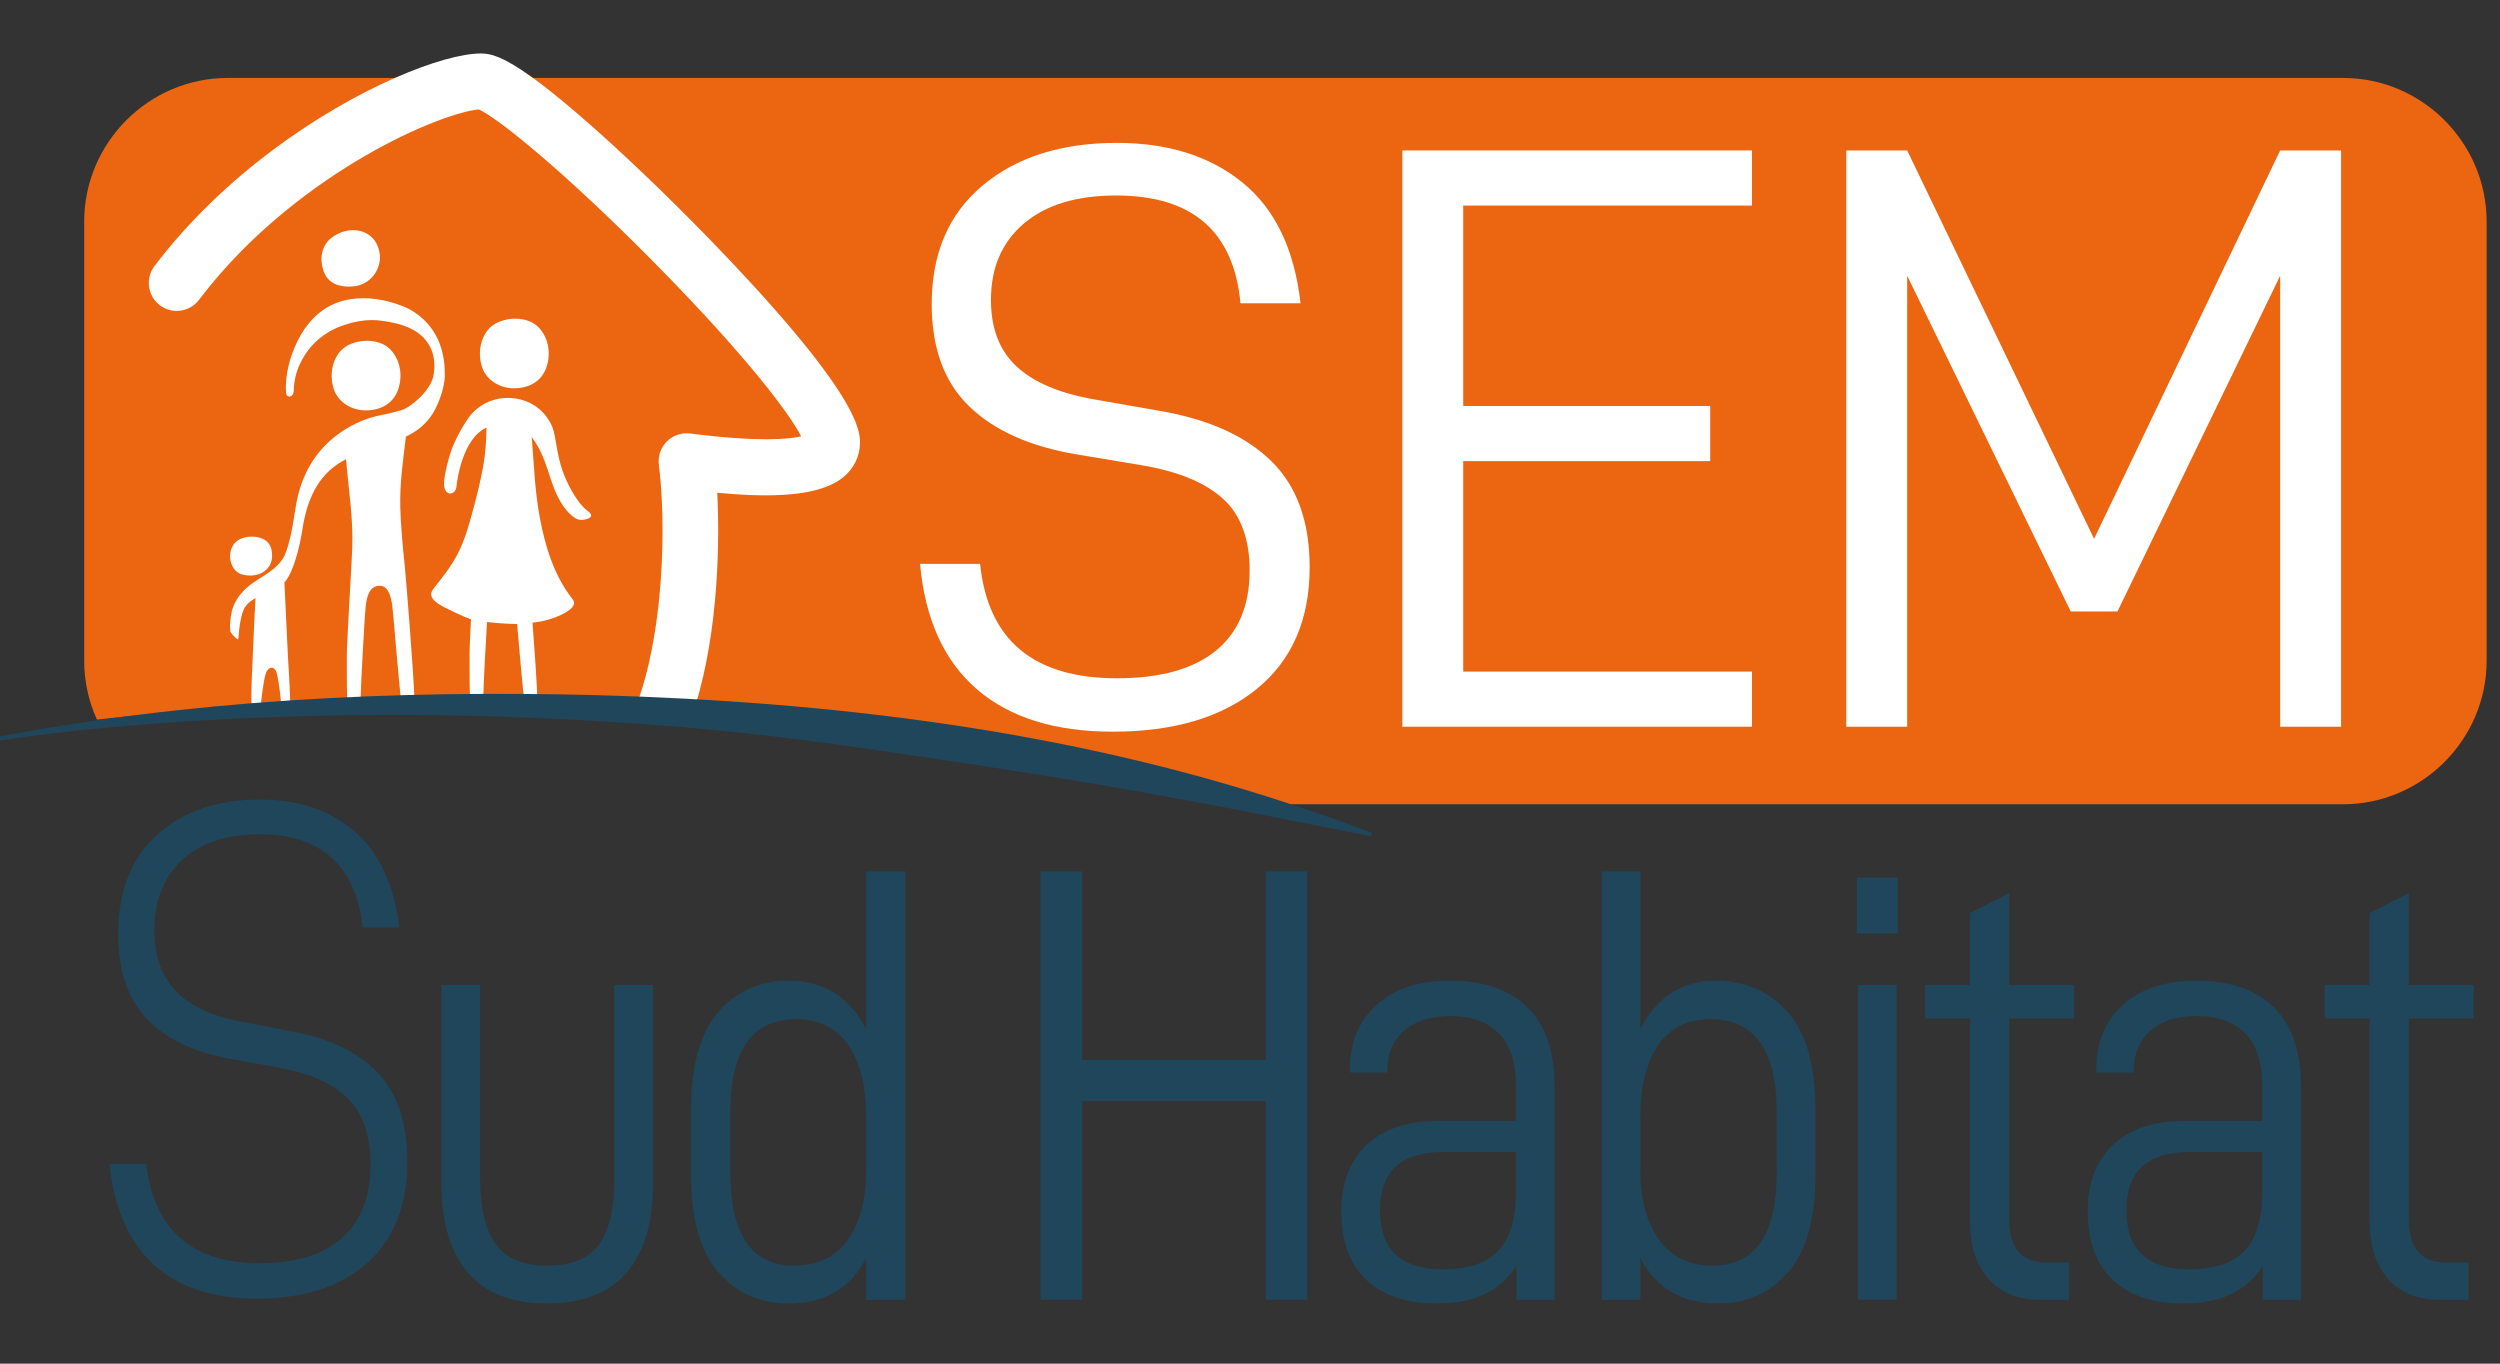
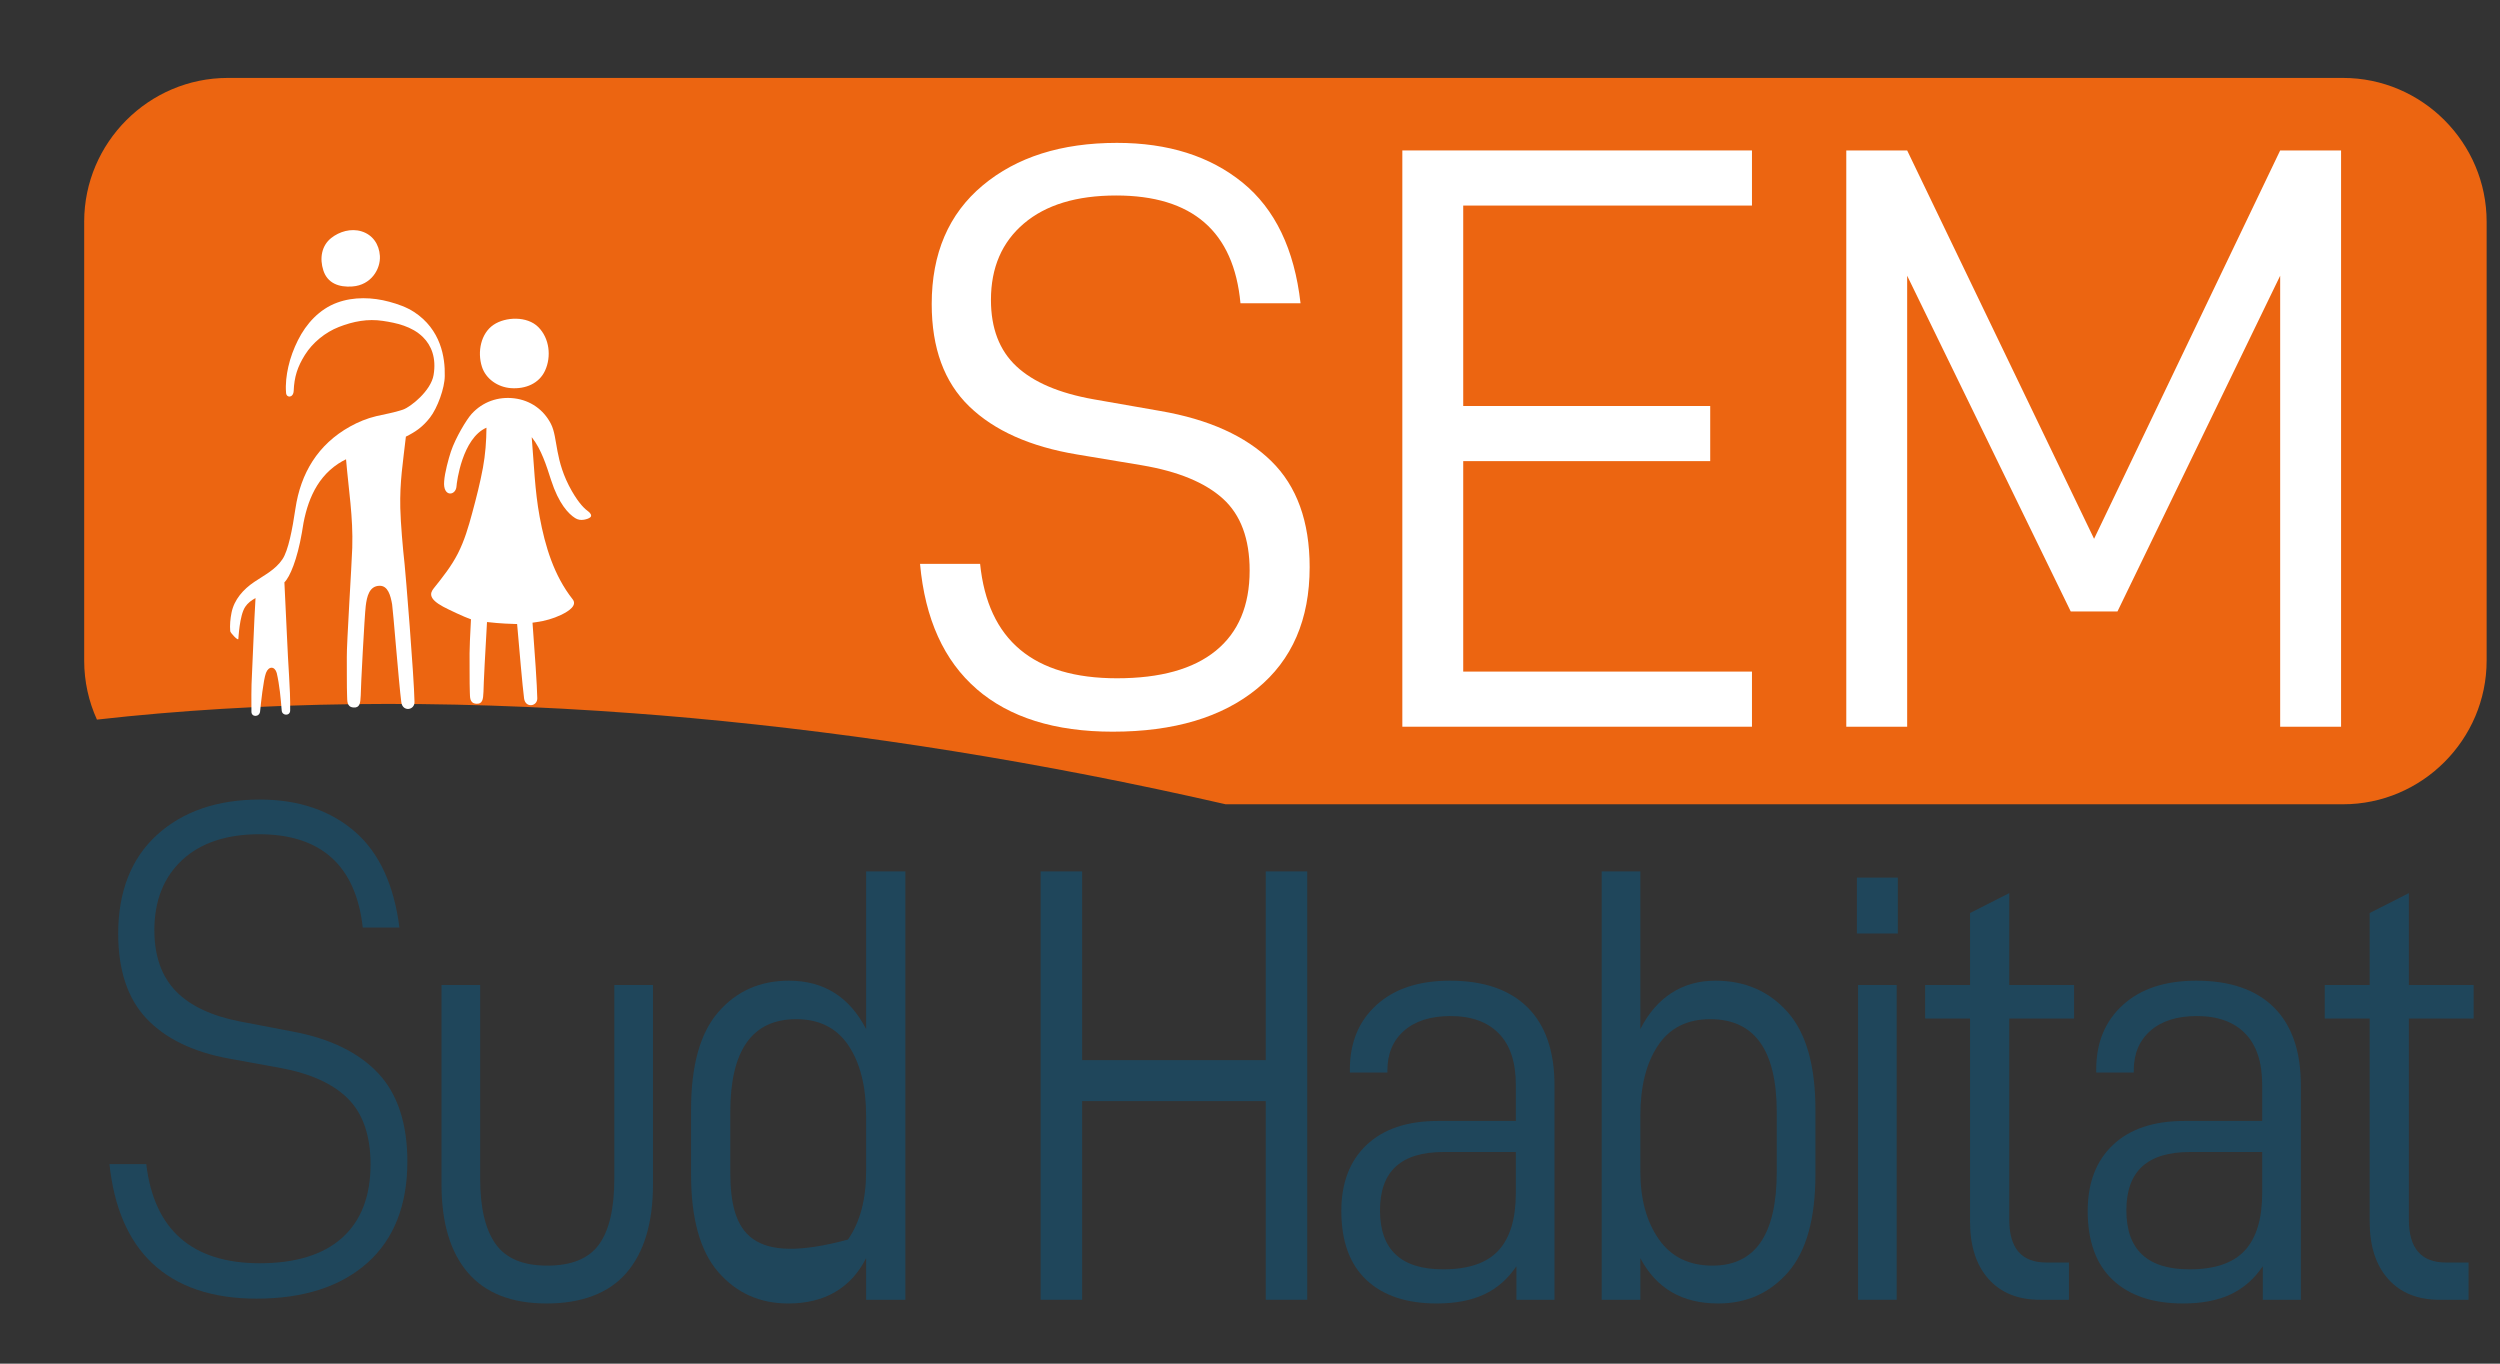
<svg xmlns="http://www.w3.org/2000/svg" width="187" height="102" viewBox="0 0 187 102" fill="none">
  <rect x="0" y="0" width="187" height="102" fill="#333333" stroke="none" />
  <g clip-path="url(#clip0_1972_10462)">
    <g clip-path="url(#clip1_1972_10462)">
      <path d="M186 16.58V49.409C186 55.322 181.165 60.16 175.258 60.16H91.679C77.929 57.006 64.491 54.873 51.704 53.709C50.248 53.576 48.799 53.458 47.361 53.352C32.924 52.273 19.385 52.456 7.251 53.827C6.638 52.478 6.297 50.981 6.297 49.409V16.58C6.297 10.668 11.131 5.829 17.038 5.829H175.258C181.165 5.829 186 10.668 186 16.58Z" fill="#EC6511" />
      <path d="M73.063 51.547C70.606 49.423 69.192 46.299 68.818 42.176H73.312C73.894 47.882 77.306 50.735 83.547 50.735C86.793 50.735 89.259 50.048 90.944 48.674C92.628 47.301 93.473 45.302 93.473 42.676C93.473 40.303 92.806 38.511 91.476 37.303C90.143 36.096 88.126 35.262 85.421 34.804L80.552 33.992C77.057 33.409 74.374 32.211 72.5 30.399C70.628 28.588 69.692 26.037 69.692 22.746C69.692 18.957 70.96 15.999 73.499 13.875C76.037 11.751 79.386 10.687 83.547 10.687C87.374 10.687 90.506 11.678 92.941 13.655C95.375 15.634 96.82 18.643 97.28 22.682H92.787C92.287 17.311 89.189 14.623 83.486 14.623C80.53 14.623 78.231 15.321 76.589 16.717C74.944 18.112 74.123 20.018 74.123 22.433C74.123 24.557 74.757 26.213 76.026 27.399C77.295 28.586 79.219 29.409 81.799 29.867L86.791 30.741C90.411 31.366 93.178 32.614 95.091 34.489C97.005 36.363 97.962 39.009 97.962 42.423C97.962 46.339 96.651 49.368 94.029 51.512C91.408 53.658 87.807 54.73 83.231 54.73C78.902 54.73 75.511 53.667 73.056 51.545L73.063 51.547Z" fill="white" />
      <path d="M109.449 15.376V30.369H127.924V34.492H109.449V50.235H131.047V54.358H104.895V11.253H131.047V15.376H109.449Z" fill="white" />
      <path d="M175.112 11.253V54.358H170.557V20.624L158.386 45.738H154.891L142.656 20.624V54.358H138.102V11.253H142.656L156.637 40.303L170.557 11.253H175.112Z" fill="white" />
-       <path d="M53.037 17.855C49.736 14.454 46.191 11.079 43.312 8.601C41.9 7.386 40.776 6.49 39.865 5.829C37.596 4.181 36.666 4 35.981 4C34.587 4 32.282 4.621 29.54 5.829C24.035 8.251 16.766 13.034 11.554 19.902C10.856 20.822 11.037 22.132 11.954 22.832C12.873 23.529 14.182 23.349 14.881 22.431C18.853 17.197 23.797 13.703 27.246 11.695C31.211 9.384 34.532 8.286 35.808 8.187C37.105 8.733 42.008 12.622 48.977 19.682C55.734 26.525 59.048 30.915 59.926 32.636C59.048 32.847 56.827 33.085 51.617 32.427C50.977 32.345 50.337 32.566 49.881 33.019C49.424 33.475 49.204 34.115 49.283 34.756C49.718 38.309 49.631 42.942 49.05 46.845C48.665 49.447 48.087 51.655 47.361 53.352C48.799 53.458 50.249 53.576 51.705 53.709C53.567 48.441 53.895 41.553 53.649 36.86C57.555 37.228 61.331 37.19 63.139 35.643C63.876 35.011 64.298 34.144 64.324 33.202C64.351 32.31 64.432 29.601 53.037 17.855Z" fill="white" />
      <path d="M26.366 21.427C27.752 21.326 28.477 20.131 28.416 19.14C28.361 18.273 27.877 17.557 27.032 17.302C26.254 17.067 25.39 17.313 24.769 17.808C24.055 18.378 23.89 19.323 24.189 20.236C24.499 21.181 25.337 21.504 26.368 21.429L26.366 21.427Z" fill="white" />
      <path d="M30.96 23.329C30.404 22.968 29.758 22.746 29.12 22.572C27.866 22.231 26.456 22.184 25.225 22.636C23.894 23.122 22.909 24.203 22.286 25.449C21.972 26.078 21.717 26.752 21.565 27.439C21.431 28.044 21.341 28.698 21.398 29.396C21.431 29.783 21.945 29.772 21.968 29.235C22.009 28.194 22.251 27.437 22.808 26.547C23.386 25.623 24.33 24.857 25.346 24.458C26.432 24.034 27.51 23.831 28.642 24.003C29.639 24.152 30.811 24.401 31.638 25.216C32.269 25.839 32.647 26.774 32.432 28.051C32.234 29.235 30.714 30.444 30.136 30.642C29.483 30.866 28.805 30.972 28.139 31.13C27.457 31.293 26.797 31.562 26.186 31.903C23.777 33.244 22.491 35.392 22.097 38.051C21.873 39.577 21.563 41.186 21.127 41.831C20.595 42.621 19.79 43.008 19.023 43.526C18.202 44.078 17.514 44.844 17.316 45.839C17.228 46.286 17.182 46.757 17.221 47.21C17.232 47.34 17.791 47.93 17.826 47.803C17.844 47.739 17.907 46.046 18.341 45.394C18.532 45.106 18.805 44.904 19.113 44.736C18.983 46.946 18.954 48.293 18.844 50.514C18.792 51.309 18.8 52.628 18.807 53.24C18.811 53.662 19.414 53.651 19.456 53.211C19.509 52.672 19.698 50.845 19.896 50.332C20.1 49.806 20.553 49.823 20.701 50.343C20.907 51.23 20.998 52.229 21.072 53.154C21.105 53.554 21.697 53.565 21.704 53.154C21.717 52.366 21.677 51.373 21.624 50.578C21.506 48.784 21.422 46.482 21.273 43.559C21.688 43.158 22.236 41.835 22.579 39.856C22.863 37.837 23.511 35.867 25.302 34.683C25.489 34.56 25.684 34.452 25.884 34.353C26.078 36.658 26.421 38.659 26.349 40.974C26.309 42.214 25.924 48.238 25.942 49.139C25.948 49.465 25.935 51.532 25.962 52.04C25.981 52.423 25.928 52.879 26.434 52.92C26.907 52.96 26.96 52.608 26.982 52.029C26.98 51.503 27.266 46.075 27.356 45.333C27.444 44.606 27.626 43.834 28.387 43.816C29.021 43.801 29.214 44.542 29.331 45.207C29.397 45.575 29.834 51.115 30.017 52.522C30.114 53.264 31.015 53.134 31.005 52.511C30.971 50.592 30.329 42.766 30.263 42.187C30.134 41.04 29.969 39.154 29.942 37.998C29.898 36.017 30.138 34.628 30.36 32.66C31.119 32.286 31.636 31.91 32.164 31.234C32.718 30.525 33.27 29.019 33.268 28.117C33.301 26.752 32.988 24.648 30.96 23.327V23.329Z" fill="white" />
-       <path d="M18.091 42.964C19.197 43.275 20.336 42.744 20.352 41.588C20.365 40.622 19.817 40.151 18.81 40.14C17.349 40.162 17.152 41.28 17.215 41.789C17.277 42.284 17.554 42.815 18.091 42.964Z" fill="white" />
      <path d="M44.196 38.478C44.158 38.399 44.101 38.331 44.031 38.278C43.76 38.082 43.343 37.719 42.775 36.733C41.456 34.43 41.75 32.766 41.211 31.709C40.664 30.637 39.667 29.944 38.475 29.796C37.259 29.647 36.107 30.052 35.278 30.959C34.91 31.359 34.07 32.748 33.727 33.781C33.553 34.305 33.263 35.372 33.223 36.004C33.116 37.208 34.103 37.1 34.147 36.369C34.165 36.068 34.576 32.792 36.379 31.995C36.384 31.995 36.388 31.995 36.388 32.002C36.379 33.001 36.305 34.001 36.124 34.985C35.913 36.127 35.625 37.248 35.322 38.368C35.04 39.416 34.745 40.426 34.251 41.399C33.769 42.346 33.107 43.178 32.445 44.005C32.15 44.373 32.056 44.791 33.153 45.383C33.566 45.606 34.752 46.16 35.168 46.303C35.187 46.308 35.209 46.315 35.229 46.319C35.165 47.525 35.119 48.529 35.124 48.857C35.13 49.183 35.117 51.25 35.143 51.758C35.163 52.141 35.11 52.597 35.616 52.639C36.089 52.678 36.142 52.326 36.164 51.747C36.164 51.366 36.311 48.41 36.428 46.528C37.398 46.645 38.365 46.671 38.548 46.675C38.592 46.675 38.636 46.675 38.68 46.675C38.843 48.531 39.078 51.303 39.201 52.24C39.298 52.982 40.2 52.852 40.189 52.229C40.171 51.272 40.004 48.842 39.832 46.577C39.936 46.563 40.039 46.548 40.142 46.532C40.767 46.444 41.376 46.273 41.946 46.004C42.632 45.681 43.175 45.258 42.834 44.827C41.434 43.05 40.774 40.86 40.365 38.652C40.002 36.693 39.942 34.699 39.773 32.718C39.773 32.711 39.78 32.709 39.784 32.713C40.497 33.616 40.875 34.837 41.218 35.903C41.794 37.69 42.527 38.441 43.024 38.755C43.217 38.879 43.453 38.918 43.679 38.874H43.683C43.782 38.855 43.879 38.833 43.971 38.797C44.038 38.773 44.121 38.725 44.165 38.683C44.169 38.676 44.176 38.672 44.18 38.665C44.18 38.665 44.185 38.661 44.187 38.656C44.189 38.652 44.205 38.621 44.207 38.617C44.222 38.566 44.218 38.526 44.194 38.471L44.196 38.478Z" fill="white" />
      <path d="M36.048 27.432C36.337 28.339 37.227 28.96 38.217 29.033C39.31 29.112 40.328 28.687 40.77 27.723C41.25 26.682 41.111 25.317 40.267 24.467C39.431 23.626 37.81 23.692 36.917 24.296C35.971 24.934 35.69 26.312 36.048 27.432Z" fill="white" />
-       <path d="M27.129 30.686C28.222 30.765 29.241 30.34 29.683 29.376C30.16 28.335 30.023 26.97 29.179 26.12C28.343 25.279 26.722 25.345 25.829 25.949C24.884 26.587 24.602 27.965 24.961 29.085C25.249 29.992 26.14 30.613 27.129 30.686Z" fill="white" />
      <path d="M28.302 80.293C26.851 78.743 24.709 77.691 21.936 77.169L17.97 76.41C15.848 76.001 14.233 75.243 13.173 74.158C12.094 73.057 11.546 71.514 11.546 69.573C11.546 67.372 12.248 65.606 13.633 64.323C15.01 63.048 16.943 62.401 19.384 62.401C24.014 62.401 26.62 64.75 27.135 69.381H29.877C29.477 66.227 28.382 63.836 26.62 62.273C24.773 60.638 22.356 59.806 19.433 59.806C16.25 59.806 13.657 60.7 11.731 62.461C9.813 64.211 8.841 66.696 8.841 69.844C8.841 72.573 9.553 74.708 10.959 76.19C12.377 77.689 14.453 78.695 17.128 79.181L20.992 79.886C23.211 80.295 24.9 81.061 26.011 82.162C27.143 83.282 27.718 84.944 27.718 87.103C27.718 89.487 26.996 91.337 25.575 92.602C24.166 93.855 22.1 94.491 19.433 94.491C14.381 94.491 11.524 91.997 10.941 87.077H8.188C8.528 90.315 9.604 92.807 11.387 94.491C13.25 96.248 15.872 97.139 19.186 97.139C22.701 97.139 25.492 96.237 27.487 94.456C29.468 92.688 30.471 90.141 30.471 86.888C30.471 84.05 29.741 81.832 28.302 80.293Z" fill="#1F465B" />
      <path d="M45.951 73.678V88.167C45.951 90.397 45.568 92.037 44.803 93.089C44.037 94.143 42.749 94.669 40.934 94.669C39.12 94.669 37.831 94.128 37.066 93.042C36.3 91.959 35.917 90.335 35.917 88.167V73.678H33.025V88.585C33.025 91.464 33.685 93.67 35.003 95.202C36.32 96.734 38.284 97.5 40.892 97.5C43.501 97.5 45.548 96.734 46.866 95.202C48.183 93.67 48.843 91.464 48.843 88.585V73.678H45.951Z" fill="#1F465B" />
-       <path d="M64.786 65.181V76.976C63.539 74.561 61.613 73.355 59.004 73.355C56.851 73.355 55.092 74.136 53.732 75.699C52.371 77.264 51.691 79.701 51.691 83.014V87.843C51.691 91.156 52.371 93.593 53.732 95.156C55.092 96.719 56.836 97.5 58.962 97.5C60.322 97.5 61.492 97.214 62.47 96.642C63.449 96.069 64.219 95.226 64.786 94.11V97.223H67.722V65.181H64.786ZM64.786 87.61C64.786 89.716 64.333 91.418 63.427 92.719C62.519 94.018 61.173 94.669 59.387 94.669C56.211 94.669 54.625 92.332 54.625 87.656V83.199C54.625 78.554 56.268 76.234 59.558 76.234C61.287 76.234 62.589 76.892 63.469 78.206C64.346 79.522 64.786 81.279 64.786 83.478V87.61Z" fill="#1F465B" />
+       <path d="M64.786 65.181V76.976C63.539 74.561 61.613 73.355 59.004 73.355C56.851 73.355 55.092 74.136 53.732 75.699C52.371 77.264 51.691 79.701 51.691 83.014V87.843C51.691 91.156 52.371 93.593 53.732 95.156C55.092 96.719 56.836 97.5 58.962 97.5C60.322 97.5 61.492 97.214 62.47 96.642C63.449 96.069 64.219 95.226 64.786 94.11V97.223H67.722V65.181H64.786ZM64.786 87.61C64.786 89.716 64.333 91.418 63.427 92.719C56.211 94.669 54.625 92.332 54.625 87.656V83.199C54.625 78.554 56.268 76.234 59.558 76.234C61.287 76.234 62.589 76.892 63.469 78.206C64.346 79.522 64.786 81.279 64.786 83.478V87.61Z" fill="#1F465B" />
      <path d="M94.678 65.181V79.298H80.943V65.181H77.84V97.223H80.943V82.362H94.678V97.223H97.781V65.181H94.678Z" fill="#1F465B" />
      <path d="M114.258 75.351C112.912 74.019 110.977 73.355 108.454 73.355C106.129 73.355 104.3 73.958 102.969 75.166C101.636 76.373 100.97 77.984 100.97 79.996V80.227H103.776V80.088C103.776 78.818 104.194 77.821 105.032 77.092C105.866 76.366 107.022 76.001 108.496 76.001C110.055 76.001 111.26 76.434 112.109 77.301C112.961 78.169 113.385 79.454 113.385 81.156V83.848H107.561C105.265 83.848 103.486 84.445 102.223 85.638C100.963 86.828 100.332 88.477 100.332 90.582C100.332 92.842 100.957 94.561 102.204 95.737C103.451 96.912 105.208 97.5 107.475 97.5C108.863 97.5 110.042 97.275 111.005 96.826C111.969 96.38 112.776 95.675 113.429 94.716V97.223H116.277V81.202C116.277 78.633 115.604 76.683 114.258 75.351ZM113.385 89.234C113.385 91.156 112.954 92.587 112.09 93.531C111.223 94.475 109.842 94.947 107.944 94.947C104.797 94.947 103.224 93.476 103.224 90.535C103.224 87.594 104.812 86.17 107.986 86.17H113.385V89.234Z" fill="#1F465B" />
      <path d="M133.711 75.699C132.321 74.136 130.522 73.355 128.309 73.355C127.062 73.355 125.965 73.665 125.015 74.284C124.065 74.902 123.293 75.8 122.697 76.976V65.181H119.807V97.223H122.697V94.11C123.889 96.371 125.828 97.5 128.523 97.5C130.649 97.5 132.391 96.719 133.753 95.156C135.114 93.593 135.794 91.156 135.794 87.843V83.014C135.794 79.701 135.099 77.264 133.711 75.699ZM132.901 87.656C132.901 92.332 131.3 94.669 128.098 94.669C126.339 94.669 124.999 94.011 124.08 92.695C123.158 91.378 122.697 89.686 122.697 87.61V83.478C122.697 81.279 123.136 79.522 124.016 78.206C124.894 76.892 126.198 76.234 127.927 76.234C131.243 76.234 132.901 78.554 132.901 83.199V87.656Z" fill="#1F465B" />
      <path d="M138.982 73.678V97.223H141.872V73.678H138.982ZM138.896 65.646V69.826H141.958V65.646H138.896Z" fill="#1F465B" />
      <path d="M155.14 76.188V73.678H150.292V66.806L147.358 68.294V73.678H144V76.188H147.358V91.372C147.358 93.199 147.82 94.63 148.742 95.666C149.661 96.703 150.945 97.223 152.588 97.223H154.757V94.436H153.057C151.214 94.436 150.292 93.368 150.292 91.231V76.188H155.14Z" fill="#1F465B" />
      <path d="M170.086 75.351C168.74 74.019 166.805 73.355 164.282 73.355C161.958 73.355 160.128 73.958 158.797 75.166C157.464 76.373 156.798 77.984 156.798 79.996V80.227H159.604V80.088C159.604 78.818 160.022 77.821 160.86 77.092C161.694 76.366 162.851 76.001 164.324 76.001C165.883 76.001 167.089 76.434 167.938 77.301C168.789 78.169 169.213 79.454 169.213 81.156V83.848H163.389C161.093 83.848 159.314 84.445 158.052 85.638C156.791 86.828 156.16 88.477 156.16 90.582C156.16 92.842 156.785 94.561 158.032 95.737C159.279 96.912 161.036 97.5 163.304 97.5C164.691 97.5 165.87 97.275 166.833 96.826C167.797 96.38 168.604 95.675 169.257 94.716V97.223H172.105V81.202C172.105 78.633 171.432 76.683 170.086 75.351ZM169.213 89.234C169.213 91.156 168.782 92.587 167.918 93.531C167.051 94.475 165.67 94.947 163.772 94.947C160.625 94.947 159.052 93.476 159.052 90.535C159.052 87.594 160.64 86.17 163.814 86.17H169.213V89.234Z" fill="#1F465B" />
      <path d="M185.03 76.188V73.678H180.183V66.806L177.251 68.294V73.678H173.891V76.188H177.251V91.372C177.251 93.199 177.711 94.63 178.632 95.666C179.552 96.703 180.836 97.223 182.479 97.223H184.648V94.436H182.947C181.104 94.436 180.183 93.368 180.183 91.231V76.188H185.03Z" fill="#1F465B" />
-       <path d="M-1 55.282C14.011 52.335 29.413 51.606 44.685 51.998C62.18 52.489 79.749 54.596 96.426 60.114C98.509 60.781 100.567 61.532 102.617 62.293L102.545 62.546C97.737 61.629 92.933 60.603 88.113 59.746C82.322 58.657 76.278 57.699 70.459 56.832C64.081 55.863 57.518 54.923 51.093 54.393C38.111 53.312 25.02 53.16 12.02 54.089C7.685 54.426 3.344 54.84 -0.949 55.538L-1.002 55.28L-1 55.282Z" fill="#1F465B" />
    </g>
  </g>
  <defs>
    <clipPath id="clip0_1972_10462">
      <rect width="186.5" height="101.52" fill="white" />
    </clipPath>
    <clipPath id="clip1_1972_10462">
      <rect width="187" height="93.5" fill="white" transform="translate(-1 4)" />
    </clipPath>
  </defs>
</svg>